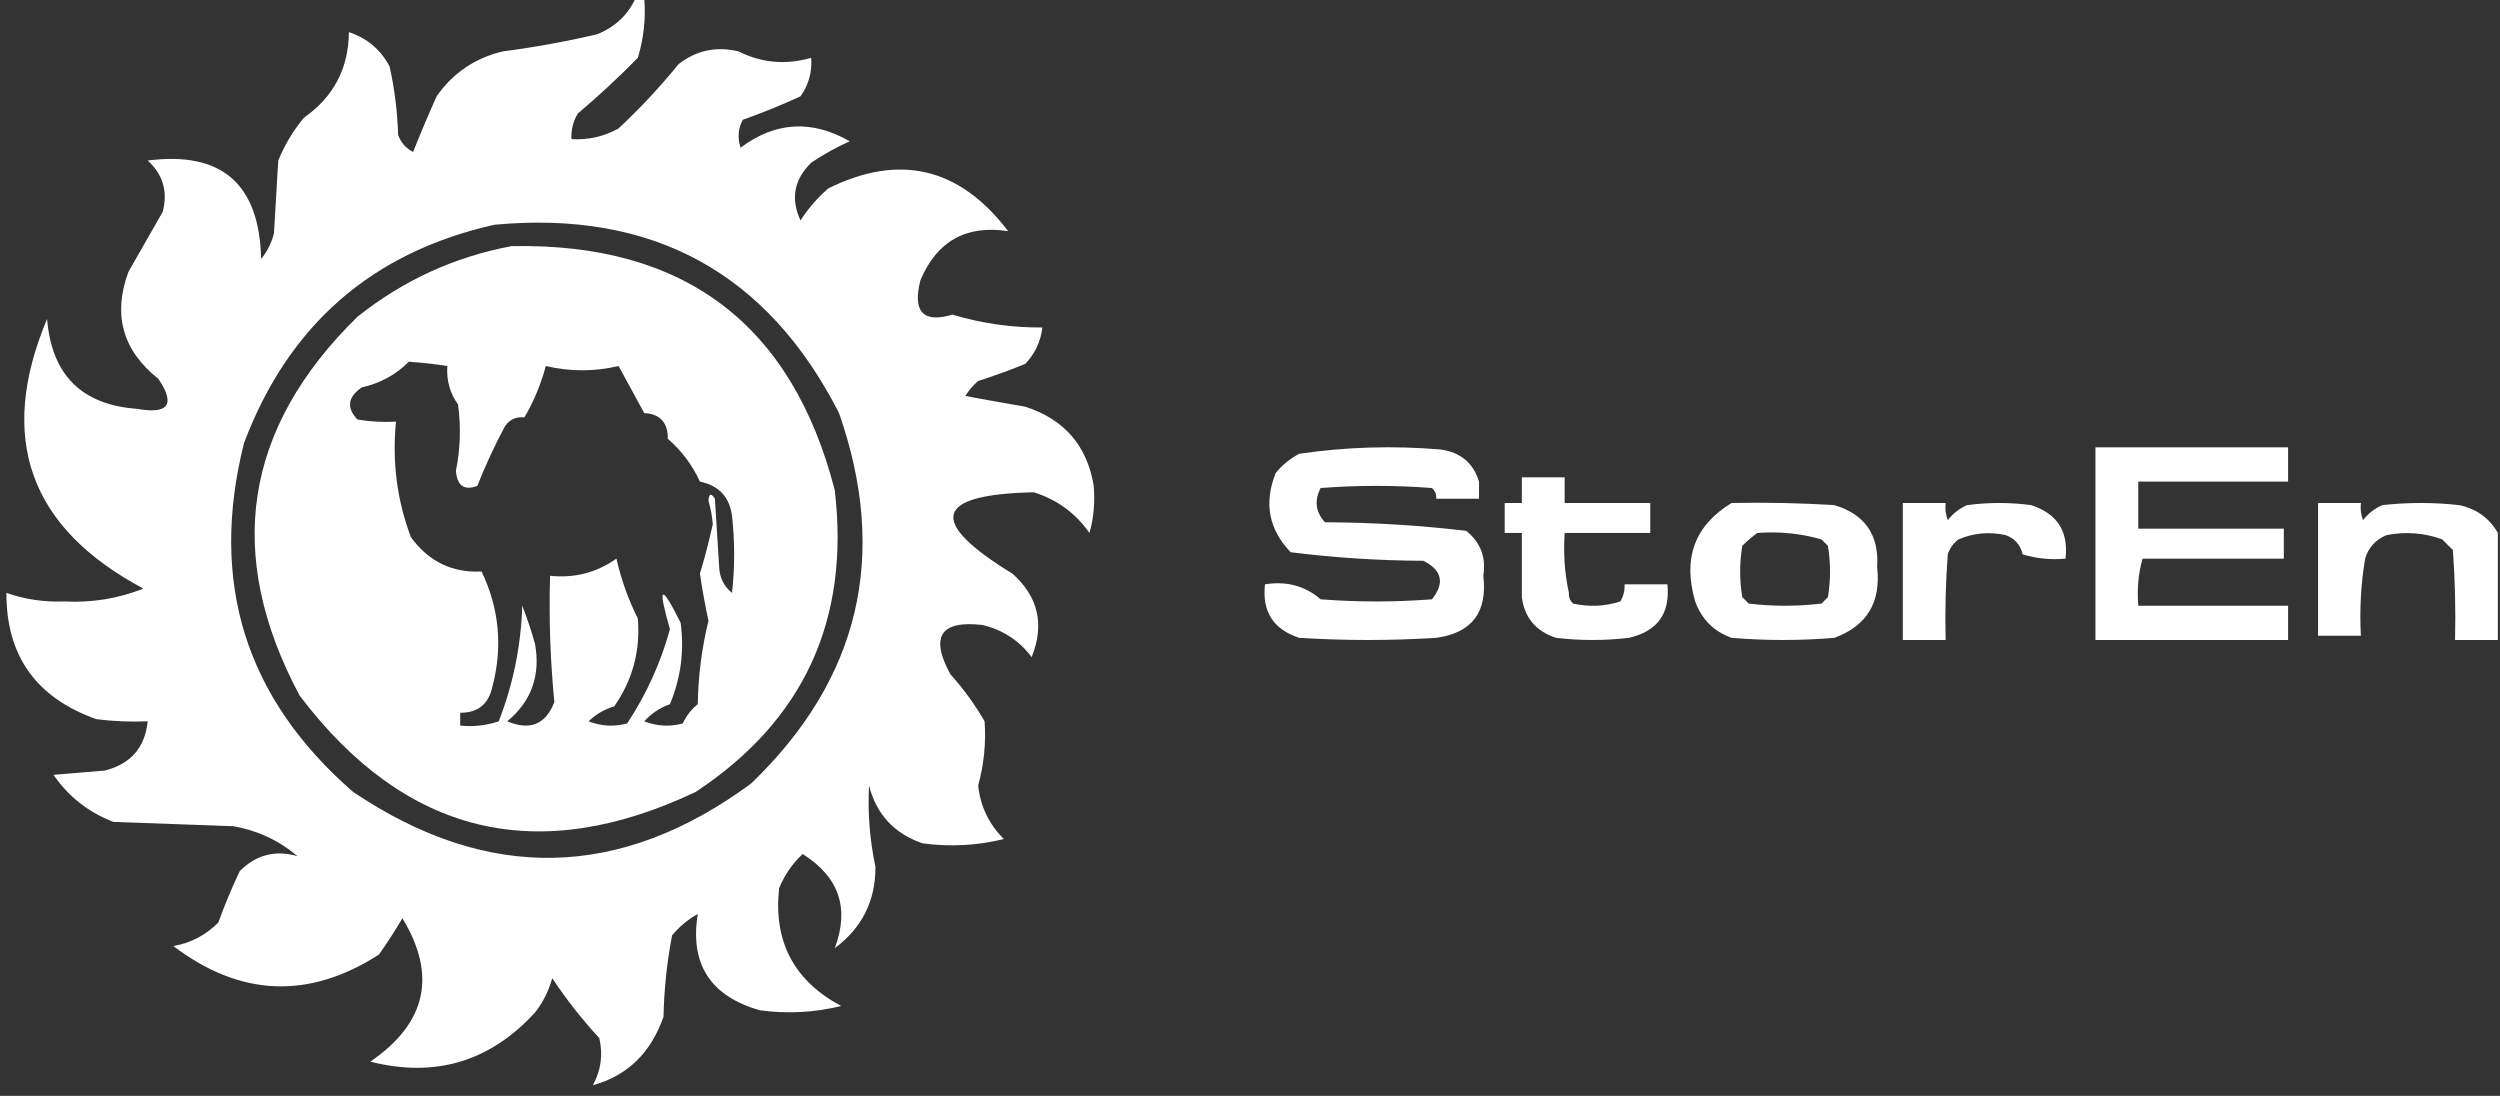
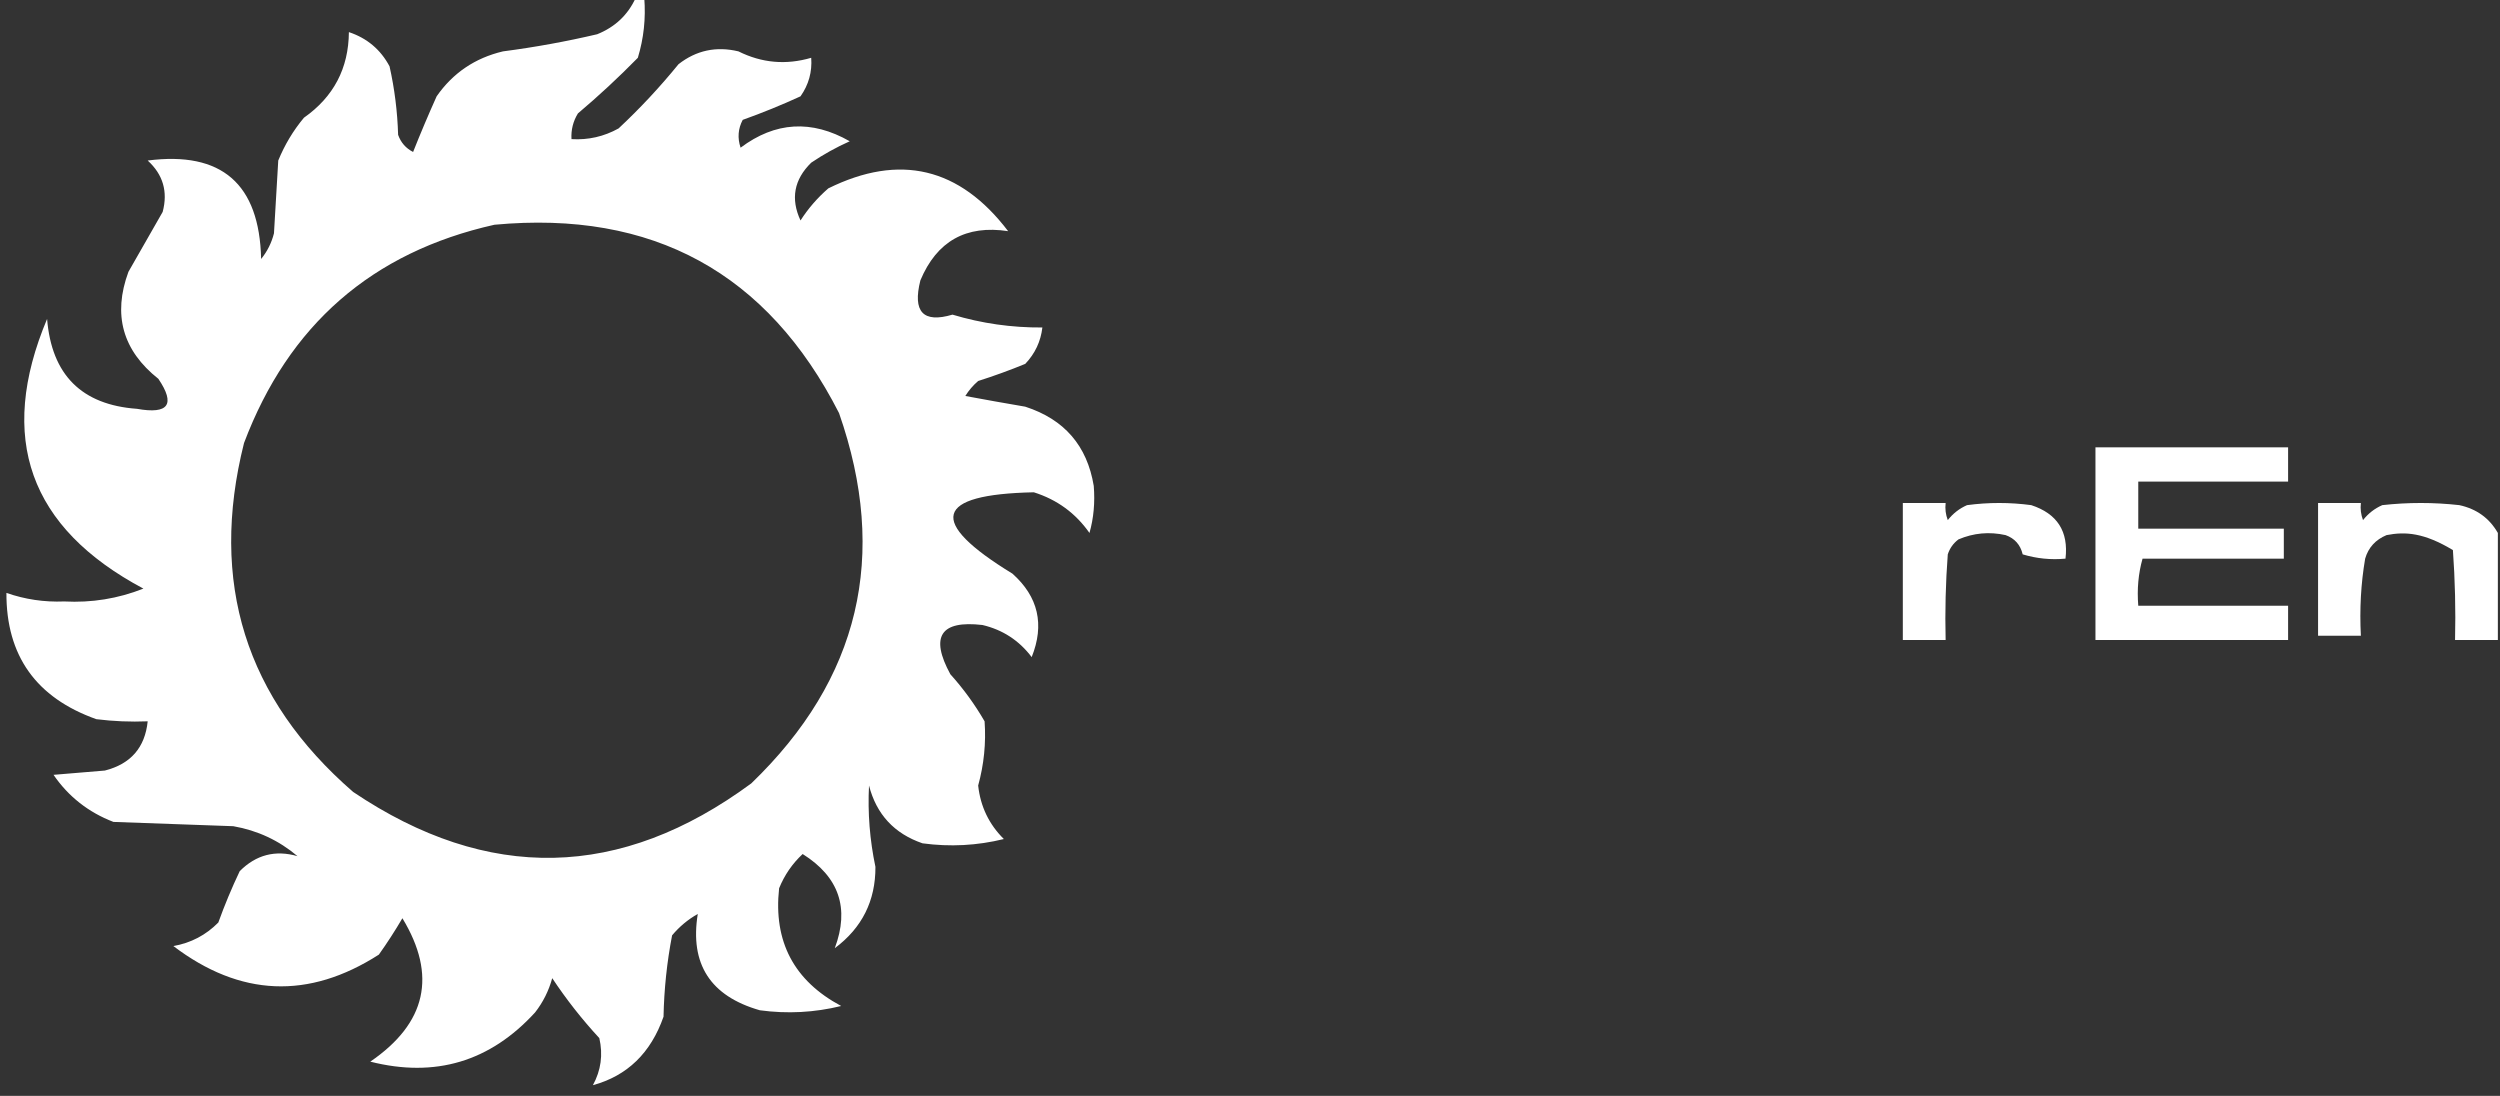
<svg xmlns="http://www.w3.org/2000/svg" width="584" height="256" viewBox="0 0 584 256" fill="none">
  <rect x="0" y="0" width="584" height="256" fill="#333333" stroke="none" />
  <g clip-path="url(#clip0_39_124)">
    <path fill-rule="evenodd" clip-rule="evenodd" d="M150.5 -0.5H148.5C146.679 3.485 143.679 6.319 139.5 8C132.236 9.704 124.903 11.038 117.5 12C110.961 13.55 105.794 17.05 102 22.5C100.067 26.802 98.233 31.136 96.5 35.5C94.803 34.636 93.637 33.303 93 31.5C92.841 26.084 92.174 20.75 91 15.5C88.909 11.577 85.742 8.911 81.5 7.5C81.436 15.961 77.936 22.628 71 27.5C68.497 30.502 66.497 33.835 65 37.5L64 54.5C63.439 56.725 62.439 58.725 61 60.5C60.612 42.939 51.779 35.272 34.5 37.5C38.089 40.771 39.255 44.771 38 49.5L30 63.5C26.304 73.537 28.637 81.871 37 88.5C41.038 94.486 39.371 96.819 32 95.5C19.065 94.566 12.065 87.566 11 74.5C-0.677 102.301 6.823 123.301 33.5 137.5C27.57 139.84 21.404 140.84 15 140.5C10.345 140.687 5.845 140.021 1.5 138.5C1.436 153.16 8.436 162.994 22.5 168C26.486 168.499 30.486 168.666 34.5 168.5C33.875 174.629 30.541 178.462 24.5 180C22.5 180.167 20.5 180.333 18.5 180.5C16.5 180.667 14.5 180.834 12.5 181C15.999 186.091 20.665 189.758 26.5 192C31.167 192.167 35.834 192.333 40.5 192.5C45.167 192.667 49.834 192.834 54.5 193C60.153 193.994 65.153 196.327 69.5 200C64.323 198.503 59.823 199.669 56 203.5C54.138 207.419 52.471 211.419 51 215.5C48.102 218.438 44.602 220.271 40.5 221C56.106 232.842 72.106 233.509 88.5 223C90.458 220.252 92.291 217.418 94 214.5C102.116 227.86 99.616 239.026 86.5 248C101.652 251.837 114.485 248.004 125 236.5C126.861 234.112 128.194 231.446 129 228.5C132.285 233.454 135.952 238.12 140 242.5C140.891 246.372 140.391 250.038 138.5 253.5C146.532 251.311 152.032 245.977 155 237.5C155.129 231.086 155.796 224.753 157 218.5C158.708 216.457 160.708 214.79 163 213.5C161.107 225.195 165.941 232.695 177.5 236C183.917 236.87 190.251 236.536 196.5 235C185.473 229.114 180.64 219.947 182 207.5C183.248 204.421 185.081 201.754 187.5 199.5C196.005 204.834 198.505 212.167 195 221.5C201.371 216.758 204.538 210.425 204.5 202.5C203.177 196.218 202.677 189.884 203 183.5C204.736 190.237 208.903 194.737 215.5 197C221.917 197.87 228.251 197.536 234.5 196C231.03 192.56 229.03 188.393 228.5 183.5C229.858 178.559 230.358 173.559 230 168.5C227.72 164.553 225.053 160.887 222 157.5C217.208 148.695 219.708 144.861 229.5 146C234.239 147.119 238.072 149.619 241 153.5C244.049 145.895 242.549 139.395 236.5 134C216.564 121.813 218.23 115.48 241.5 115C246.931 116.711 251.265 119.877 254.5 124.5C255.482 121.038 255.815 117.371 255.5 113.5C253.954 104.116 248.62 97.95 239.5 95C234.825 94.203 230.159 93.37 225.5 92.5C226.313 91.186 227.313 90.019 228.5 89C232.217 87.82 235.884 86.487 239.5 85C241.782 82.603 243.116 79.769 243.5 76.5C236.339 76.555 229.339 75.555 222.5 73.5C215.647 75.53 213.147 72.863 215 65.5C218.841 56.33 225.675 52.496 235.5 54C224.173 39.108 210.173 35.775 193.5 44C190.96 46.205 188.793 48.705 187 51.5C184.649 46.443 185.482 41.943 189.5 38C192.339 36.08 195.339 34.413 198.5 33C189.6 27.918 181.1 28.418 173 34.5C172.242 32.23 172.409 30.064 173.5 28C178.097 26.358 182.597 24.524 187 22.5C188.908 19.794 189.741 16.794 189.5 13.5C183.626 15.224 177.959 14.724 172.5 12C167.306 10.758 162.64 11.758 158.5 15C154.144 20.354 149.477 25.354 144.5 30C141.077 31.904 137.41 32.737 133.5 32.5C133.372 30.345 133.872 28.345 135 26.5C139.857 22.399 144.524 18.066 149 13.5C150.379 8.964 150.879 4.297 150.5 -0.5ZM196 96.5C179.294 63.724 152.461 49.057 115.5 52.5C86.911 58.913 67.411 75.913 57 103.5C48.838 136.008 57.338 163.175 82.5 185C113.97 206.179 144.97 205.512 175.5 183C200.801 158.626 207.634 129.793 196 96.5Z" fill="white" />
-     <path fill-rule="evenodd" clip-rule="evenodd" d="M195 114.5C184.994 75.684 159.827 56.684 119.5 57.5C106.2 59.98 94.201 65.48 83.5 74C56.893 100.051 52.393 129.551 70 162.5C94.653 195.038 125.486 202.538 162.5 185C187.737 168.345 198.57 144.845 195 114.5ZM104.5 85.5C101.518 85.037 98.518 84.704 95.5 84.5C92.509 87.523 88.843 89.523 84.5 90.5C81.229 92.758 80.895 95.258 83.5 98C86.482 98.498 89.482 98.665 92.5 98.5C91.577 107.897 92.743 116.897 96 125.5C100.142 131.18 105.642 133.846 112.5 133.5C116.644 142.177 117.477 151.177 115 160.5C114.097 164.531 111.597 166.531 107.5 166.5V169.5C110.572 169.817 113.572 169.484 116.5 168.5C119.876 159.849 121.709 150.849 122 141.5C123.152 144.44 124.152 147.44 125 150.5C126.278 157.839 124.111 163.839 118.5 168.5C123.822 170.735 127.488 169.235 129.5 164C128.537 154.207 128.204 144.374 128.5 134.5C134.183 135.105 139.349 133.771 144 130.5C145.103 135.372 146.77 140.038 149 144.5C149.614 151.99 147.781 158.823 143.5 165C141.153 165.712 139.153 166.879 137.5 168.5C140.446 169.655 143.446 169.821 146.5 169C150.984 162.223 154.318 154.89 156.5 147C153.536 136.699 154.37 136.199 159 145.5C159.878 152.052 159.045 158.386 156.5 164.5C154.118 165.351 152.118 166.684 150.5 168.5C153.446 169.655 156.446 169.821 159.5 169C160.304 167.229 161.471 165.729 163 164.5C163.102 157.887 163.936 151.387 165.5 145C164.705 141.356 164.038 137.689 163.5 134C164.648 130.205 165.648 126.371 166.5 122.5C166.37 120.625 166.037 118.792 165.5 117C165.611 115.278 166.111 115.112 167 116.5C167.167 119.167 167.333 121.833 167.5 124.5C167.667 127.167 167.834 129.833 168 132.5C168.113 134.974 169.113 136.974 171 138.5C171.667 132.5 171.667 126.5 171 120.5C170.407 116.073 167.907 113.406 163.5 112.5C161.73 108.63 159.23 105.297 156 102.5C156.026 98.695 154.192 96.695 150.5 96.5L144.5 85.5C138.833 86.833 133.167 86.833 127.5 85.5C126.35 89.79 124.683 93.79 122.5 97.5C120.61 97.296 119.11 97.963 118 99.5C115.557 104.052 113.39 108.718 111.5 113.5C108.465 114.663 106.798 113.496 106.5 110C107.536 104.861 107.703 99.695 107 94.5C105.097 91.829 104.264 88.829 104.5 85.5Z" fill="white" />
-     <path fill-rule="evenodd" clip-rule="evenodd" d="M345.5 112.5C345.5 113.833 345.5 115.167 345.5 116.5C342.167 116.5 338.833 116.5 335.5 116.5C335.586 115.504 335.252 114.671 334.5 114C325.833 113.333 317.167 113.333 308.5 114C306.987 116.916 307.32 119.582 309.5 122C320.597 122.044 331.597 122.711 342.5 124C345.857 126.693 347.191 130.193 346.5 134.5C347.508 143.014 343.842 147.847 335.5 149C324.833 149.667 314.167 149.667 303.5 149C297.449 147.024 294.782 142.858 295.5 136.5C300.538 135.691 304.872 136.857 308.5 140C317.167 140.667 325.833 140.667 334.5 140C337.539 136.195 336.872 133.195 332.5 131C322.068 130.952 311.735 130.286 301.5 129C296.377 123.665 295.21 117.498 298 110.5C299.543 108.622 301.376 107.122 303.5 106C314.427 104.403 325.427 104.069 336.5 105C341.169 105.647 344.169 108.147 345.5 112.5Z" fill="white" />
    <path fill-rule="evenodd" clip-rule="evenodd" d="M534.5 112.5C522.833 112.5 511.167 112.5 499.5 112.5C499.5 116.167 499.5 119.833 499.5 123.5C510.833 123.5 522.167 123.5 533.5 123.5C533.5 125.833 533.5 128.167 533.5 130.5C522.5 130.5 511.5 130.5 500.5 130.5C499.518 133.962 499.185 137.629 499.5 141.5C511.167 141.5 522.833 141.5 534.5 141.5C534.5 144.167 534.5 146.833 534.5 149.5C519.5 149.5 504.5 149.5 489.5 149.5C489.5 134.5 489.5 119.5 489.5 104.5C504.5 104.5 519.5 104.5 534.5 104.5C534.5 107.167 534.5 109.833 534.5 112.5Z" fill="white" />
-     <path fill-rule="evenodd" clip-rule="evenodd" d="M385.5 124.5C378.833 124.5 372.167 124.5 365.5 124.5C365.181 129.363 365.514 134.03 366.5 138.5C366.414 139.496 366.748 140.329 367.5 141C371.211 141.825 374.878 141.659 378.5 140.5C379.246 139.264 379.579 137.93 379.5 136.5C382.833 136.5 386.167 136.5 389.5 136.5C390.188 143.313 387.188 147.48 380.5 149C374.833 149.667 369.167 149.667 363.5 149C358.799 147.472 356.132 144.305 355.5 139.5C355.5 134.5 355.5 129.5 355.5 124.5C354.167 124.5 352.833 124.5 351.5 124.5C351.5 122.167 351.5 119.833 351.5 117.5C352.833 117.5 354.167 117.5 355.5 117.5C355.5 115.5 355.5 113.5 355.5 111.5C358.833 111.5 362.167 111.5 365.5 111.5C365.5 113.5 365.5 115.5 365.5 117.5C372.167 117.5 378.833 117.5 385.5 117.5C385.5 119.833 385.5 122.167 385.5 124.5Z" fill="white" />
    <path fill-rule="evenodd" clip-rule="evenodd" d="M444.5 117.5C447.833 117.5 451.167 117.5 454.5 117.5C454.343 118.873 454.51 120.207 455 121.5C456.214 119.951 457.714 118.785 459.5 118C464.5 117.333 469.5 117.333 474.5 118C480.578 119.99 483.245 124.157 482.5 130.5C479.102 130.82 475.768 130.487 472.5 129.5C471.968 127.259 470.635 125.759 468.5 125C464.705 124.163 461.039 124.496 457.5 126C456.299 126.903 455.465 128.069 455 129.5C454.5 136.158 454.334 142.825 454.5 149.5C451.167 149.5 447.833 149.5 444.5 149.5C444.5 138.833 444.5 128.167 444.5 117.5Z" fill="white" />
-     <path fill-rule="evenodd" clip-rule="evenodd" d="M583.5 124.5C583.5 132.833 583.5 141.167 583.5 149.5C580.167 149.5 576.833 149.5 573.5 149.5C573.666 142.492 573.5 135.492 573 128.5C572.167 127.667 571.333 126.833 570.5 126C566.289 124.466 561.956 124.133 557.5 125C554.921 126.076 553.254 127.909 552.5 130.5C551.51 136.31 551.177 142.31 551.5 148.5C548.167 148.5 544.833 148.5 541.5 148.5C541.5 138.167 541.5 127.833 541.5 117.5C544.833 117.5 548.167 117.5 551.5 117.5C551.343 118.873 551.51 120.207 552 121.5C553.214 119.951 554.714 118.785 556.5 118C562.5 117.333 568.5 117.333 574.5 118C578.525 118.873 581.525 121.039 583.5 124.5Z" fill="white" />
-     <path fill-rule="evenodd" clip-rule="evenodd" d="M428.5 118C420.507 117.5 412.507 117.334 404.5 117.5C395.875 122.734 393.042 130.401 396 140.5C397.5 144.667 400.333 147.5 404.5 149C412.5 149.667 420.5 149.667 428.5 149C436.105 146.204 439.438 140.704 438.5 132.5C438.989 124.964 435.655 120.131 428.5 118ZM425.5 126C420.628 124.612 415.628 124.112 410.5 124.5C409.312 125.364 408.145 126.364 407 127.5C406.333 131.5 406.333 135.5 407 139.5L408.5 141C414.167 141.667 419.833 141.667 425.5 141L427 139.5C427.667 135.5 427.667 131.5 427 127.5L425.5 126Z" fill="white" />
+     <path fill-rule="evenodd" clip-rule="evenodd" d="M583.5 124.5C583.5 132.833 583.5 141.167 583.5 149.5C580.167 149.5 576.833 149.5 573.5 149.5C573.666 142.492 573.5 135.492 573 128.5C566.289 124.466 561.956 124.133 557.5 125C554.921 126.076 553.254 127.909 552.5 130.5C551.51 136.31 551.177 142.31 551.5 148.5C548.167 148.5 544.833 148.5 541.5 148.5C541.5 138.167 541.5 127.833 541.5 117.5C544.833 117.5 548.167 117.5 551.5 117.5C551.343 118.873 551.51 120.207 552 121.5C553.214 119.951 554.714 118.785 556.5 118C562.5 117.333 568.5 117.333 574.5 118C578.525 118.873 581.525 121.039 583.5 124.5Z" fill="white" />
  </g>
  <defs>
    <clipPath id="clip0_39_124">
      <rect width="584" height="256" fill="white" />
    </clipPath>
  </defs>
</svg>